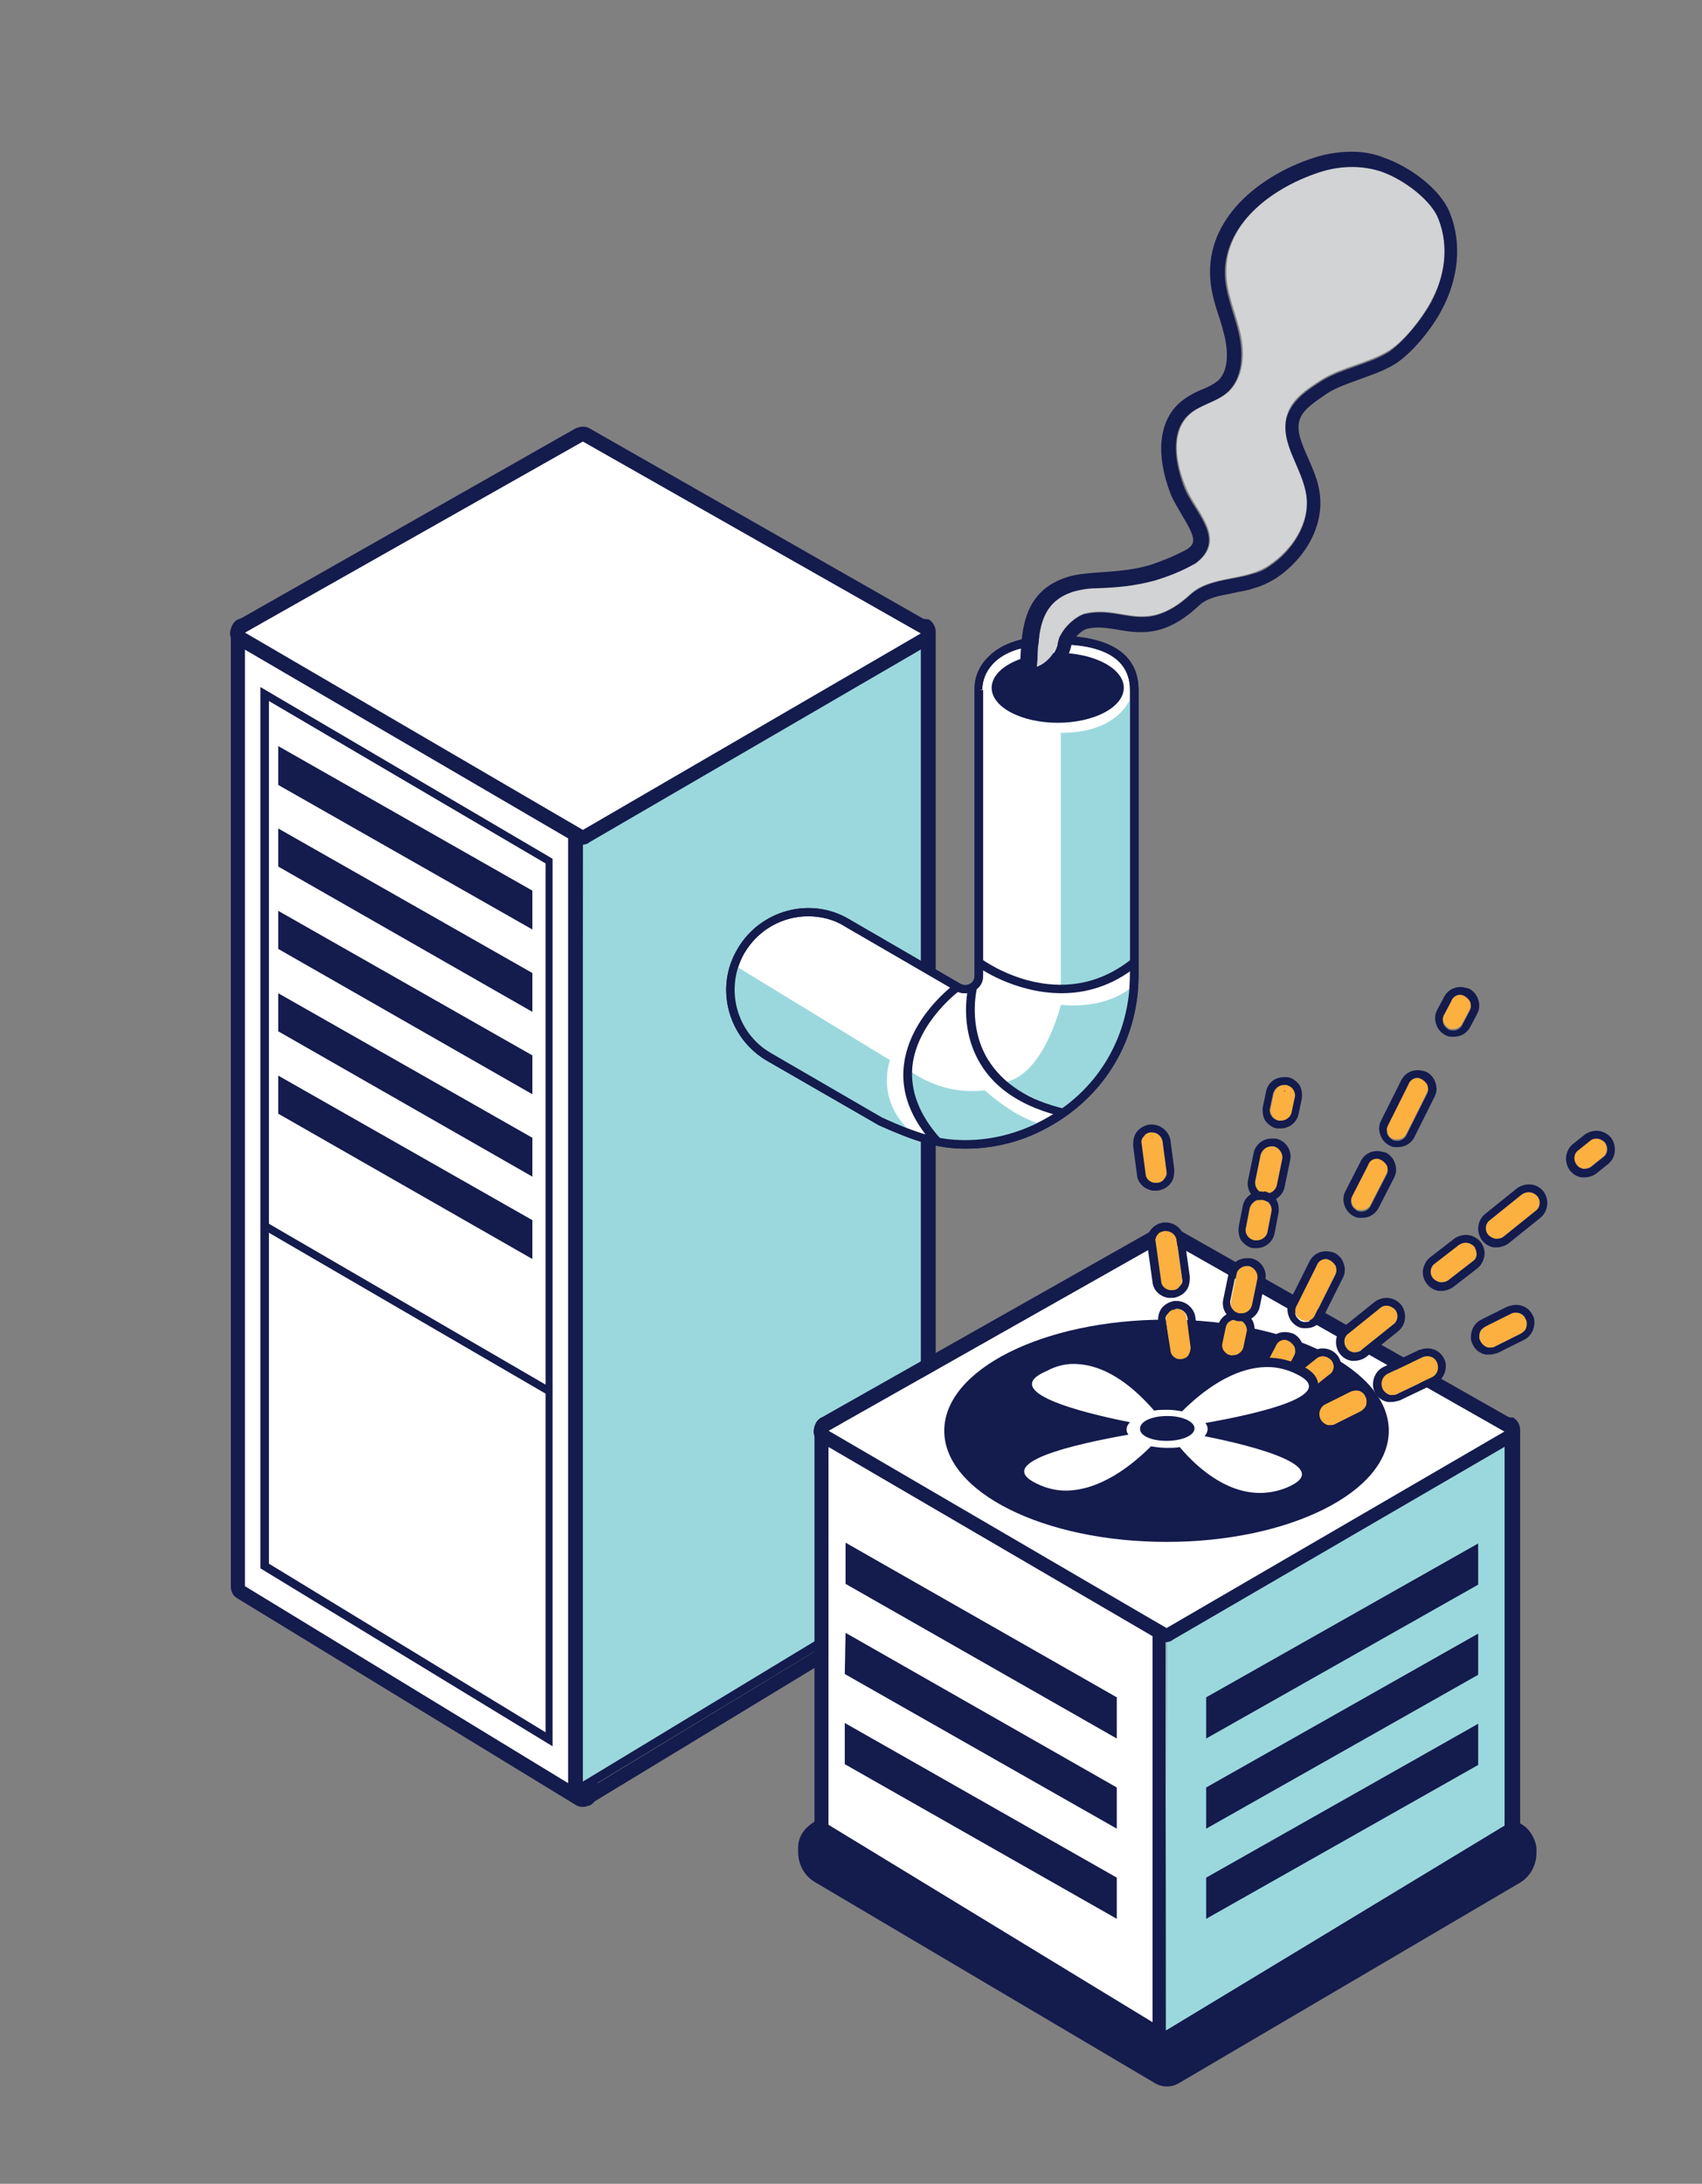
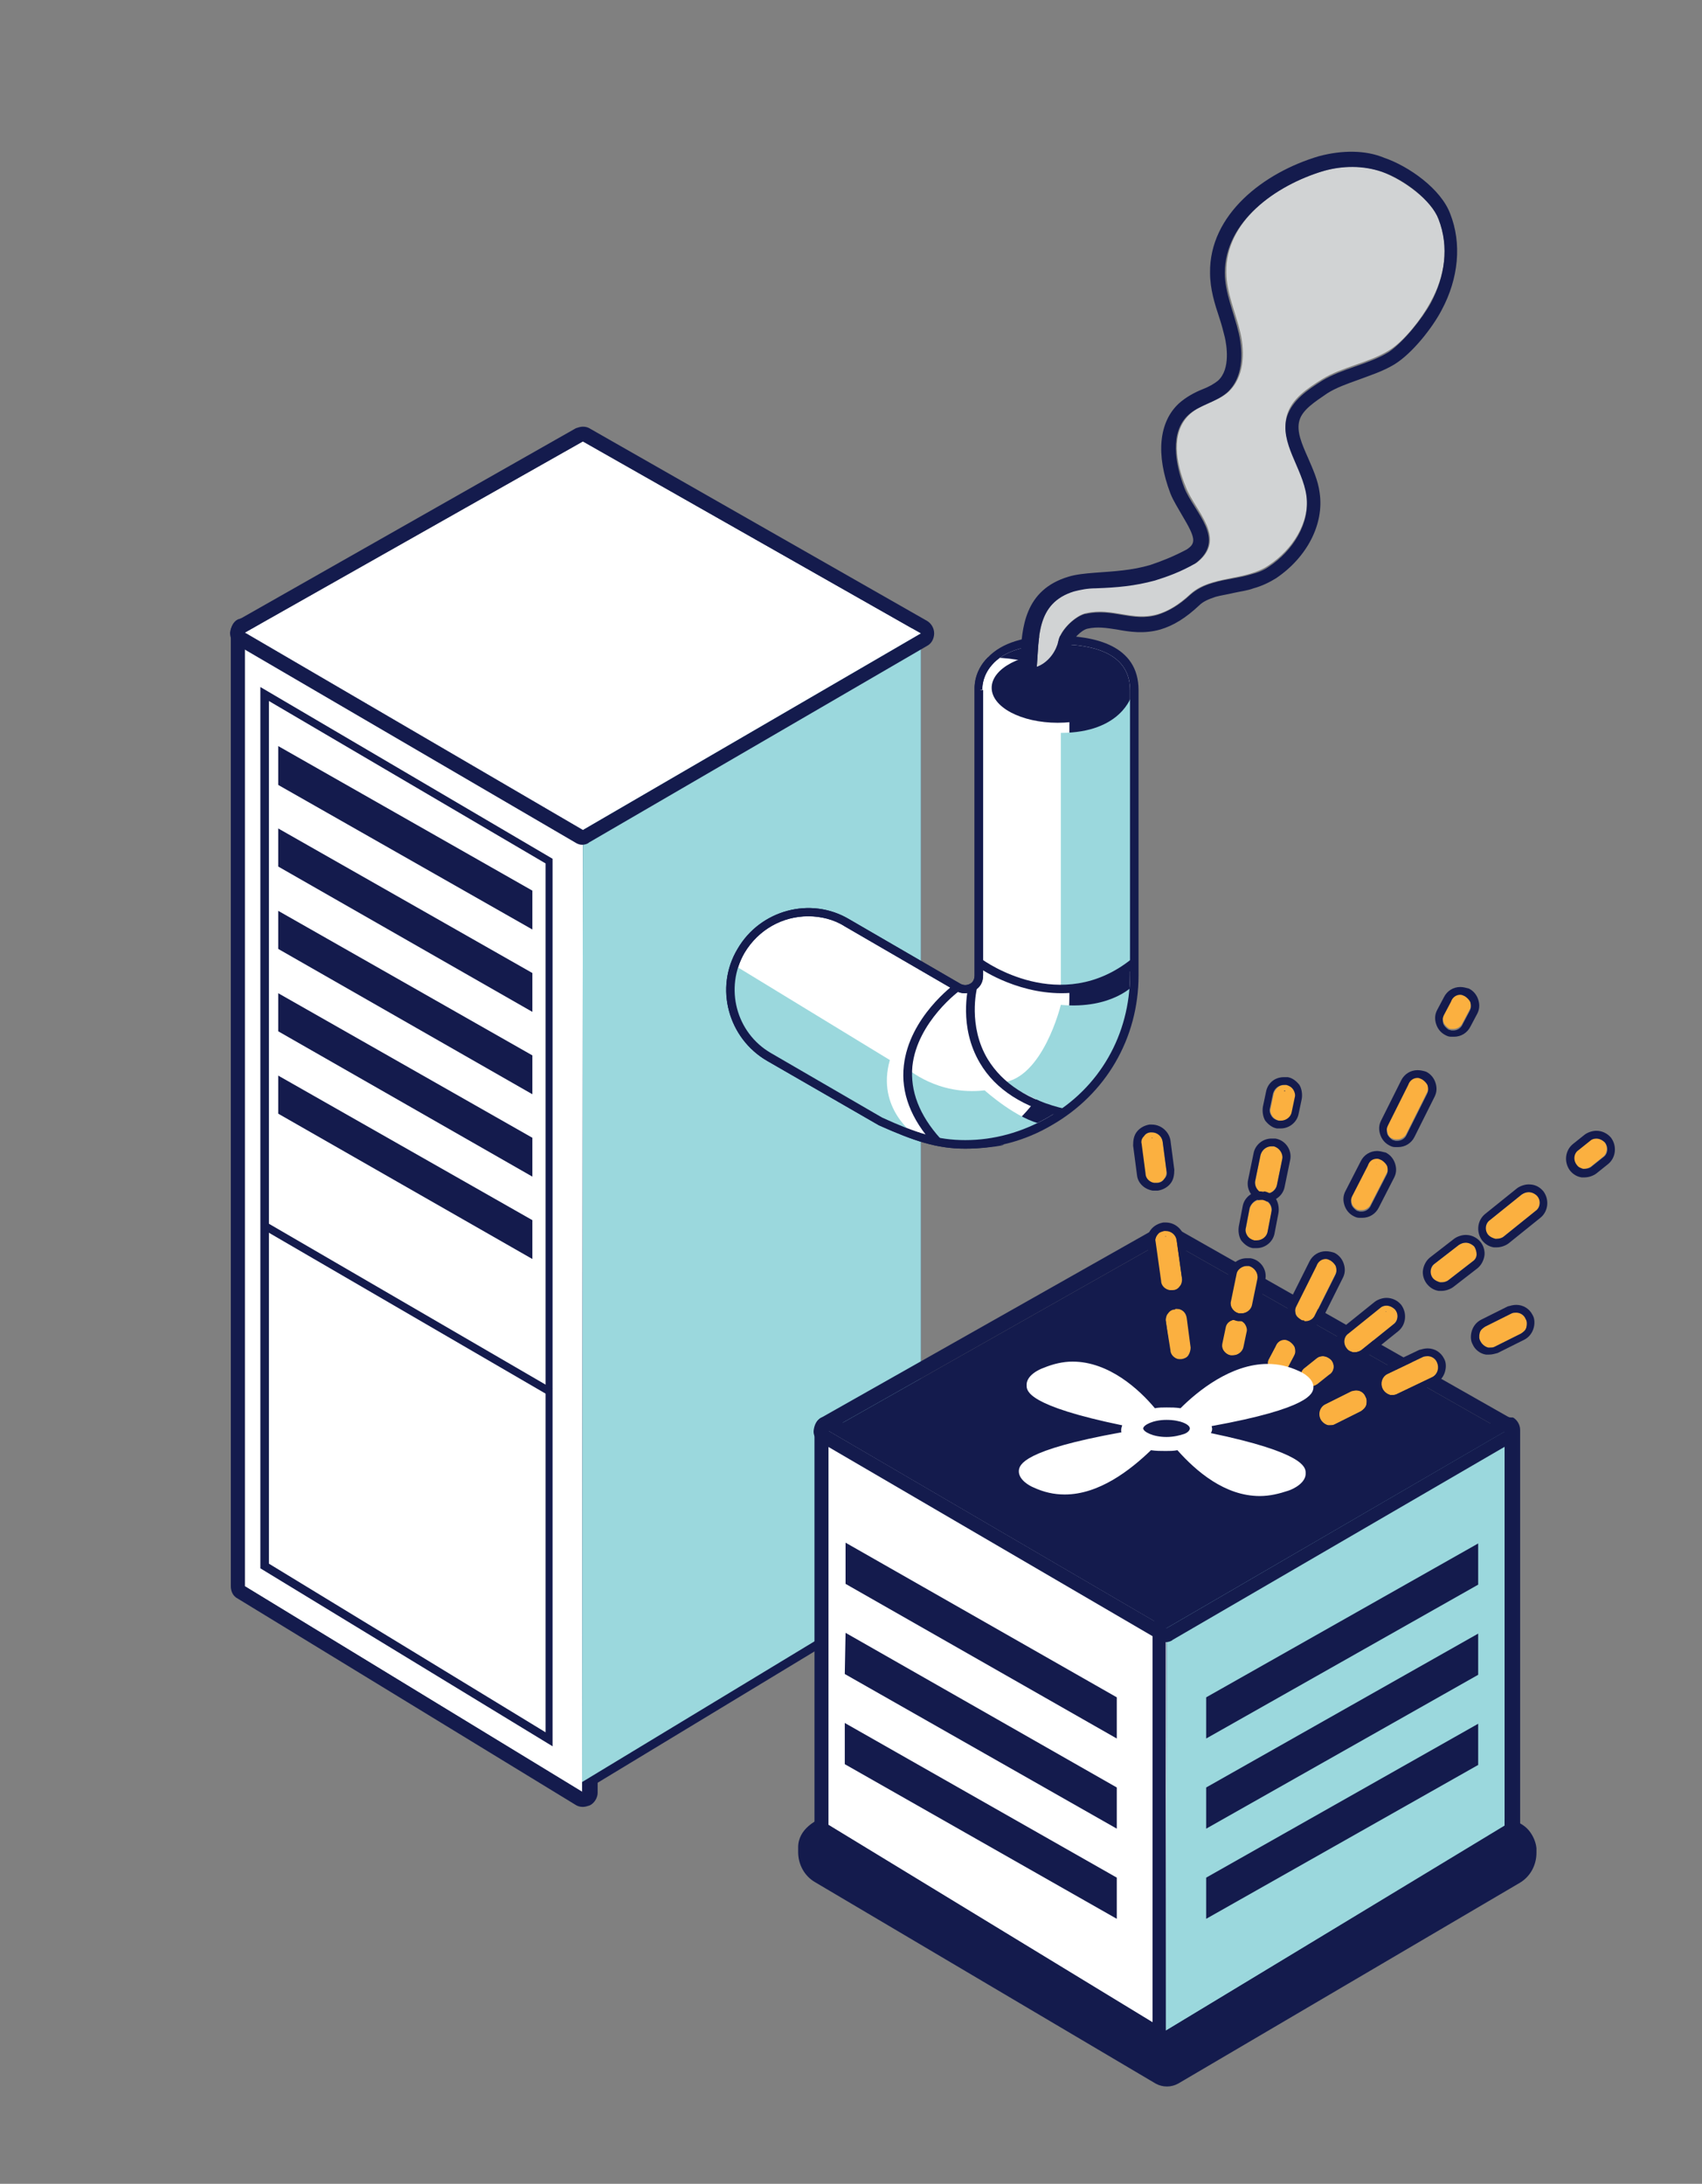
<svg xmlns="http://www.w3.org/2000/svg" version="1.1" id="Layer_1" x="0px" y="0px" viewBox="0 0 219 281" style="enable-background:new 0 0 219 281;" xml:space="preserve">
  <rect x="0" y="0" width="219" height="281" fill="#808080" stroke="none" />
  <style type="text/css">
	.st0{fill:#141B4D;}
	.st1{fill:#FFFFFF;}
	.st2{fill:#9BD8DD;}
	.st3{fill:#D1D3D4;}
	.st4{fill:#FBB040;}
</style>
  <g>
    <g>
      <polygon class="st0" points="31.5,81.4 75,56.8 118.5,81.4 118.5,204.2 74.9,230.6 31.5,204.1   " />
      <g>
        <polygon class="st1" points="31.5,204.1 31.5,81.4 75,106.8 74.9,230.6    " />
        <path class="st0" d="M31.5,81.4L75,106.8l0,123.8l-43.5-26.5L31.5,81.4 M31.5,79.5c-0.3,0-0.6,0.1-0.9,0.2     c-0.6,0.3-0.9,1-0.9,1.6l0,122.8c0,0.7,0.3,1.3,0.9,1.6L74,232.2c0.3,0.2,0.6,0.3,1,0.3c0.3,0,0.6-0.1,0.9-0.2c0.6-0.3,1-1,1-1.6     l0-123.8c0-0.7-0.4-1.3-0.9-1.6L32.5,79.7C32.2,79.6,31.8,79.5,31.5,79.5L31.5,79.5z" />
      </g>
      <g>
        <polygon class="st2" points="118.5,202.9 118.5,80.2 75,105.5 74.9,229.3    " />
-         <path class="st0" d="M118.5,81.4l0,122.8l-43.5,26.4l0-123.8L118.5,81.4 M118.5,79.6c-0.3,0-0.7,0.1-0.9,0.3L74,105.2     c-0.6,0.3-0.9,1-0.9,1.6l0,123.8c0,0.7,0.4,1.3,1,1.6c0.3,0.2,0.6,0.2,0.9,0.2c0.3,0,0.7-0.1,1-0.3l43.5-26.4     c0.6-0.3,0.9-0.9,0.9-1.6l0-122.8c0-0.7-0.4-1.3-0.9-1.6C119.2,79.7,118.8,79.6,118.5,79.6L118.5,79.6z" />
      </g>
      <g>
        <polygon class="st1" points="31.5,81.4 75,56.8 118.5,81.5 75,106.8    " />
        <path class="st0" d="M75,56.8l43.5,24.7L75,106.8L31.5,81.4L75,56.8 M75,54.9c-0.3,0-0.6,0.1-0.9,0.2L30.6,79.8     c-0.6,0.3-0.9,0.9-1,1.6c0,0.7,0.3,1.3,0.9,1.6L74,108.4c0.3,0.2,0.6,0.3,0.9,0.3c0.3,0,0.7-0.1,0.9-0.3l43.5-25.3     c0.6-0.3,0.9-1,0.9-1.6c0-0.7-0.4-1.3-0.9-1.6L76,55.2C75.7,55,75.4,54.9,75,54.9L75,54.9z" />
      </g>
      <g>
        <polygon class="st0" points="68.5,114.6 35.8,96 35.8,101 68.5,119.6    " />
        <polygon class="st0" points="68.5,125.2 35.8,106.6 35.8,111.5 68.5,130.2    " />
        <polygon class="st0" points="68.5,135.8 35.8,117.2 35.8,122.1 68.5,140.8    " />
        <polygon class="st0" points="68.5,146.4 35.8,127.8 35.8,132.7 68.5,151.4    " />
        <polygon class="st0" points="68.5,157 35.8,138.4 35.8,143.3 68.5,162    " />
      </g>
      <rect x="51.8" y="147.2" transform="matrix(0.503 -0.865 0.865 0.503 -119.496 128.971)" class="st0" width="1" height="42.4" />
      <g>
        <g>
          <path class="st1" d="M124.2,147.3c-3.8,0-6.6-1.1-10.9-3L99,136c-4.8-2.8-6.4-8.9-3.6-13.7c2.8-4.8,8.9-6.4,13.7-3.6l14.3,8.3      c0.6,0.3,1.2,0.3,1.8,0c0.6-0.3,0.9-0.9,0.9-1.5V88.8c0,0.8-1.2-6.4,10.1-6.4c9.9,0,9.9,5.1,9.9,6.4v36.7      c0,7.9-4.1,14.9-10.9,18.9C131.7,146.3,128,147.3,124.2,147.3z" />
-           <path class="st0" d="M124.2,147.8c-3.7,0-6.6-1-11.1-3l-14.4-8.3c-5-2.9-6.8-9.4-3.8-14.4c2.9-5,9.4-6.8,14.4-3.8l14.3,8.3      c0.4,0.2,0.8,0.2,1.2,0c0.4-0.2,0.6-0.6,0.6-1.1V88.9c0-0.1,0-0.2,0-0.4c0-0.5,0.1-2.3,1.7-3.9c1.8-1.9,4.8-2.8,8.9-2.8      c4.8,0,10.5,1.2,10.5,7v36.7c0,8.1-4.2,15.3-11.2,19.3C131.9,146.8,128.1,147.8,124.2,147.8z M104,117.9c-3.3,0-6.4,1.7-8.2,4.7      c-2.6,4.5-1.1,10.3,3.4,12.9l14.3,8.3c4.4,2,7.1,2.9,10.7,2.9c3.7,0,7.3-1,10.6-2.9c6.7-3.8,10.6-10.7,10.6-18.4V88.8      c0-3.9-3.2-5.9-9.4-5.9c-4,0-6.9,0.9-8.4,2.7c-1.3,1.5-1.2,3.1-1.2,3.1l-0.4,0.1h0.5v36.7c0,0.9-0.4,1.6-1.2,2      c-0.8,0.4-1.6,0.4-2.3,0l-14.3-8.3C107.3,118.3,105.6,117.9,104,117.9z" />
+           <path class="st0" d="M124.2,147.8c-3.7,0-6.6-1-11.1-3l-14.4-8.3c-5-2.9-6.8-9.4-3.8-14.4c2.9-5,9.4-6.8,14.4-3.8l14.3,8.3      c0.4,0.2,0.8,0.2,1.2,0c0.4-0.2,0.6-0.6,0.6-1.1V88.9c0-0.1,0-0.2,0-0.4c0-0.5,0.1-2.3,1.7-3.9c4.8,0,10.5,1.2,10.5,7v36.7c0,8.1-4.2,15.3-11.2,19.3C131.9,146.8,128.1,147.8,124.2,147.8z M104,117.9c-3.3,0-6.4,1.7-8.2,4.7      c-2.6,4.5-1.1,10.3,3.4,12.9l14.3,8.3c4.4,2,7.1,2.9,10.7,2.9c3.7,0,7.3-1,10.6-2.9c6.7-3.8,10.6-10.7,10.6-18.4V88.8      c0-3.9-3.2-5.9-9.4-5.9c-4,0-6.9,0.9-8.4,2.7c-1.3,1.5-1.2,3.1-1.2,3.1l-0.4,0.1h0.5v36.7c0,0.9-0.4,1.6-1.2,2      c-0.8,0.4-1.6,0.4-2.3,0l-14.3-8.3C107.3,118.3,105.6,117.9,104,117.9z" />
        </g>
        <ellipse class="st0" cx="136.1" cy="88.5" rx="8.5" ry="4.5" />
        <path class="st2" d="M136.5,94.3v33c0,0,5.4,0.6,9.1-3.4V89.5C145.6,89.5,144.3,94.3,136.5,94.3z" />
        <path class="st2" d="M136.5,129.3c0,0-2.3,9.5-7.6,10l8,3.9l4.7-4.5l4-8.9l0.4-3.2C146,126.7,143.1,129.9,136.5,129.3z" />
        <path class="st2" d="M126.7,140.3c0,0,4.2,3.8,7.6,4.4c0,0-3.9,3.3-13.7,2.2c0,0-4.4-5.9-3.9-9.4     C116.8,137.5,120.6,141,126.7,140.3z" />
        <path class="st2" d="M114.5,136.4l-20-12.2c0,0-1.5,7.6,3.6,10.9c5,3.3,19.7,11,19.7,11S112.7,142.7,114.5,136.4z" />
        <g>
          <path class="st0" d="M120.2,147.3c-3-3.3-4.3-6.7-3.9-10.2c0.7-6.2,6.4-10.4,6.7-10.6l0.6,0.9c-0.1,0-5.6,4.1-6.2,9.8      c-0.3,3.2,0.9,6.3,3.6,9.3L120.2,147.3z" />
          <path class="st0" d="M136.8,143.7c-5.1-1.2-8.7-3.5-10.7-6.9c-2.8-4.7-1.5-9.7-1.5-9.9l1.1,0.3c0,0-1.2,4.8,1.4,9.1      c1.9,3.1,5.2,5.3,10,6.4L136.8,143.7z" />
          <path class="st0" d="M136.6,127.8c-6.1,0-10.9-3.4-10.9-3.5l0.6-0.9c0.4,0.3,10.2,7.3,19.3,0l0.7,0.9      C143.1,126.9,139.7,127.8,136.6,127.8z" />
          <path class="st0" d="M124.2,147.8c-3.7,0-6.6-1-11.1-3l-14.4-8.3c-5-2.9-6.8-9.4-3.8-14.4c2.9-5,9.4-6.8,14.4-3.8l14.3,8.3      c0.4,0.2,0.8,0.2,1.2,0c0.4-0.2,0.6-0.6,0.6-1.1V88.9c0-0.1,0-0.2,0-0.4c0-0.5,0.1-2.3,1.7-3.9c1.8-1.9,4.8-2.8,8.9-2.8      c4.8,0,10.5,1.2,10.5,7v36.7c0,8.1-4.2,15.3-11.2,19.3C131.9,146.8,128.1,147.8,124.2,147.8z M104,117.9c-3.3,0-6.4,1.7-8.2,4.7      c-2.6,4.5-1.1,10.3,3.4,12.9l14.3,8.3c4.4,2,7.1,2.9,10.7,2.9c3.7,0,7.3-1,10.6-2.9c6.7-3.8,10.6-10.7,10.6-18.4V88.8      c0-3.9-3.2-5.9-9.4-5.9c-4,0-6.9,0.9-8.4,2.7c-1.3,1.5-1.2,3.1-1.2,3.1l-0.4,0.1h0.5v36.7c0,0.9-0.4,1.6-1.2,2      c-0.8,0.4-1.6,0.4-2.3,0l-14.3-8.3C107.3,118.3,105.6,117.9,104,117.9z" />
        </g>
      </g>
      <path class="st0" d="M71.1,224.7l-37.6-22.9V88.4l37.6,22.1V224.7z M34.6,201.2l35.6,21.7V111.1L34.6,90.2V201.2z" />
    </g>
    <polygon class="st0" points="106.6,184.1 150.1,159.5 193.6,184.2 193.6,234.9 150,261.3 106.5,234.8  " />
    <path class="st0" d="M196.7,235.5c-1.3-1.5-3.6-1.8-5.4-0.9l-39.1,20.7c-1.3,0.7-2.9,0.7-4.2,0l-40.4-21.5   c-0.4-0.2-0.9-0.3-1.3-0.1c-1.2,0.4-3.6,1.6-3.6,4l0,0.6c0,1.6,0.8,3.1,2.2,3.9l43.8,25.9c0.9,0.5,2,0.5,2.9,0l43.9-25.8   c1.4-0.8,2.2-2.3,2.2-3.9l0-0.6C197.6,236.9,197.2,236.1,196.7,235.5z" />
    <g>
      <polygon class="st1" points="106.5,234.8 106.6,184.1 150.1,209.5 150,261.3   " />
      <path class="st0" d="M106.6,184.1l43.5,25.4l0,51.8l-43.5-26.5L106.6,184.1 M106.6,182.2c-0.3,0-0.6,0.1-0.9,0.2    c-0.6,0.3-0.9,1-0.9,1.6l0,50.8c0,0.7,0.3,1.3,0.9,1.6l43.5,26.5c0.3,0.2,0.6,0.3,1,0.3c0.3,0,0.6-0.1,0.9-0.2c0.6-0.3,1-1,1-1.6    l0-51.8c0-0.7-0.4-1.3-0.9-1.6l-43.5-25.4C107.3,182.3,106.9,182.2,106.6,182.2L106.6,182.2z" />
    </g>
    <g>
      <polygon class="st2" points="193.6,234.9 193.6,184.2 150.1,209.5 150,261.3   " />
      <path class="st0" d="M193.6,184.2l0,50.8L150,261.3l0-51.8L193.6,184.2 M193.6,182.3c-0.3,0-0.7,0.1-0.9,0.3l-43.5,25.3    c-0.6,0.3-0.9,1-0.9,1.6l0,51.8c0,0.7,0.4,1.3,1,1.6c0.3,0.2,0.6,0.2,0.9,0.2c0.3,0,0.7-0.1,1-0.3l43.5-26.4    c0.6-0.3,0.9-0.9,0.9-1.6l0-50.8c0-0.7-0.4-1.3-0.9-1.6C194.2,182.4,193.9,182.3,193.6,182.3L193.6,182.3z" />
    </g>
    <g>
-       <polygon class="st1" points="106.6,184.1 150.1,159.5 193.6,184.2 150.1,209.5   " />
      <path class="st0" d="M150.1,159.5l43.5,24.7l-43.5,25.3l-43.5-25.4L150.1,159.5 M150.1,157.6c-0.3,0-0.6,0.1-0.9,0.2l-43.5,24.6    c-0.6,0.3-0.9,0.9-1,1.6s0.3,1.3,0.9,1.6l43.5,25.4c0.3,0.2,0.6,0.3,0.9,0.3c0.3,0,0.7-0.1,0.9-0.3l43.5-25.3    c0.6-0.3,0.9-1,0.9-1.6c0-0.7-0.4-1.3-0.9-1.6l-43.5-24.7C150.8,157.7,150.4,157.6,150.1,157.6L150.1,157.6z" />
    </g>
    <ellipse class="st0" cx="150.1" cy="184.1" rx="28.6" ry="14.3" />
    <polygon class="st0" points="155.2,218.4 190.2,198.6 190.2,203.9 155.2,223.7  " />
    <polygon class="st0" points="155.2,230 190.2,210.2 190.2,215.5 155.2,235.3  " />
    <polygon class="st0" points="155.2,241.6 190.2,221.8 190.2,227.1 155.2,246.9  " />
    <polygon class="st0" points="143.7,218.4 108.8,198.5 108.8,203.8 143.7,223.7  " />
    <polygon class="st0" points="143.7,230 108.8,210.1 108.7,215.4 143.7,235.3  " />
    <polygon class="st0" points="143.7,241.6 108.7,221.7 108.7,227 143.7,246.9  " />
    <g>
      <path class="st3" d="M185.1,28.2c-0.9-2.4-4.4-5-7.3-6.1c-2.4-0.9-5.1-0.8-7.5-0.1c-6.2,1.8-12.6,6.5-12.5,13    c0,2.7,1.2,5.2,1.8,7.8c0.6,2.6,0.5,5.7-1.5,7.6c-1.4,1.3-3.6,1.6-5,2.9c-2.5,2.3-1.8,6.3-0.5,9.4c1.2,3.1,5.4,6.6,1.4,9.7    c-5.2,2.7-8.4,3-12.9,3.2c-7.9,0.4-7.3,5.8-7.7,10.2c1.4-0.5,2.5-1.9,2.8-3.4c0.3-1.4,2.2-3.2,3.5-3.5c4.8-1.1,7.7,2.9,13.5-2.5    c2.7-2.4,7.1-1.6,10.1-3.7c3-2,5.3-5.5,4.8-9.1c-0.5-3.5-3.5-6.8-2.5-10.2c0.6-2.1,2.6-3.4,4.5-4.6c2.6-1.6,6-2.1,8.6-3.7    c2-1.2,4.3-4.2,5.4-6.3C185.9,35.6,186.5,31.8,185.1,28.2z" />
      <path class="st0" d="M170.3,22c2.5-0.7,5.1-0.7,7.5,0.1c2.9,1,6.4,3.7,7.3,6.1c1.4,3.6,0.8,7.4-1,10.8c-1.1,2-3.5,5-5.4,6.3    c-2.6,1.6-6,2.1-8.6,3.7c-1.9,1.2-3.8,2.5-4.5,4.6c-1,3.4,2,6.6,2.5,10.2c0.5,3.6-1.8,7.1-4.8,9.1c-0.7,0.5-1.5,0.8-2.3,1    c-1.6,0.5-3.3,0.6-4.9,1.1c-1.1,0.3-2.1,0.8-2.9,1.5c-1.6,1.5-3,2.2-4.2,2.6c-3.3,1-5.8-0.9-9.3-0.1c0,0-0.1,0-0.1,0    c-1.4,0.4-3.1,2.1-3.4,3.5c-0.3,1.5-1.3,2.9-2.8,3.4c0.3-3.8-0.1-8.3,4.8-9.8c0.8-0.2,1.7-0.4,2.8-0.4c2.8-0.1,5-0.3,7.6-1    c1.6-0.5,3.3-1.1,5.2-2.2c4.1-3.1-0.1-6.5-1.4-9.7c-1.2-3.1-1.9-7.2,0.5-9.4c1.4-1.3,3.5-1.6,5-2.9c2-1.8,2.1-4.9,1.5-7.6    c-0.6-2.6-1.8-5.2-1.8-7.8C157.6,28.6,164,23.9,170.3,22C170.2,22.1,170.3,22.1,170.3,22 M169.7,20.1L169.7,20.1L169.7,20.1    c-7.1,2.1-14.1,7.5-14,15c0,2.1,0.6,4,1.2,5.8c0.3,0.9,0.5,1.7,0.7,2.5c0.2,0.9,0.8,4.1-0.9,5.6c-0.5,0.4-1.2,0.8-2,1.1    c-1,0.4-2.1,1-3,1.8c-2.6,2.4-3,6.6-1.1,11.6c0.4,1,1,1.9,1.5,2.8c1.8,3,1.8,3.6,0.6,4.4c-1.7,0.9-3.2,1.5-4.7,2    c-2.4,0.7-4.5,0.8-7.2,1c-1.2,0.1-2.3,0.2-3.3,0.5c-5.7,1.7-6,6.6-6.2,10.3c0,0.4,0,0.9-0.1,1.3l-0.2,3.1l2.9-1.1    c2-0.8,3.6-2.7,4-5c0.1-0.5,1.2-1.7,2-1.9c1.3-0.3,2.5-0.1,3.8,0.1c1.6,0.3,3.5,0.6,5.6,0c1.7-0.5,3.3-1.5,5-3.1    c0.5-0.5,1.2-0.8,2.1-1.1c0.7-0.2,1.5-0.3,2.3-0.5c0.9-0.2,1.8-0.3,2.6-0.6c1.1-0.3,2.1-0.8,2.9-1.3c4-2.7,6.2-7,5.6-11    c-0.2-1.6-0.9-3.1-1.5-4.5c-0.8-1.8-1.5-3.4-1.1-4.8c0.4-1.4,2-2.4,3.6-3.5c1.1-0.7,2.5-1.2,3.9-1.7c1.6-0.6,3.2-1.1,4.7-2    c2.3-1.4,4.9-4.7,6.1-7c2.2-4.1,2.6-8.6,1.1-12.4c-1.2-3.2-5.3-6.1-8.5-7.2C175.7,19.3,172.7,19.3,169.7,20.1L169.7,20.1z" />
    </g>
    <g>
      <g>
        <path class="st4" d="M171.3,175c-0.3-0.3-0.7-0.5-1.1-0.5c-0.3,0-0.6,0.1-0.9,0.3l-1.5,1.2c-0.6,0.5-0.7,1.4-0.2,1.9     c0.2,0.3,0.5,0.4,0.8,0.5c0.1,0,0.2,0,0.2,0c0.3,0,0.6-0.1,0.9-0.3l1.5-1.2C171.7,176.5,171.8,175.6,171.3,175z M168.7,177.7     c0,0-0.1,0-0.1,0c0.1,0,0.1,0,0.2,0C168.8,177.7,168.8,177.7,168.7,177.7z M170.1,175.3c0,0,0.1,0,0.1,0c0,0,0,0,0,0     C170.2,175.3,170.2,175.3,170.1,175.3z" />
        <path class="st0" d="M170.2,174.5c0.4,0,0.8,0.2,1.1,0.5c0.5,0.6,0.4,1.5-0.2,1.9l-1.5,1.2c-0.2,0.2-0.6,0.3-0.9,0.3     c-0.1,0-0.2,0-0.2,0c-0.3-0.1-0.6-0.2-0.8-0.5c-0.5-0.6-0.4-1.5,0.2-1.9l1.5-1.2C169.6,174.6,169.9,174.5,170.2,174.5      M170.1,175.3c0,0,0.1,0,0.1,0c0,0,0,0,0,0c0,0,0,0,0,0C170.2,175.3,170.1,175.3,170.1,175.3 M168.7,177.7     C168.7,177.7,168.6,177.7,168.7,177.7C168.7,177.7,168.7,177.7,168.7,177.7c0.1,0,0.1,0,0.1,0     C168.8,177.7,168.7,177.7,168.7,177.7 M170.2,173.5c-0.5,0-1.1,0.2-1.5,0.5l-1.5,1.2c-1,0.8-1.2,2.3-0.4,3.4     c0.4,0.5,0.9,0.8,1.5,0.9c0.1,0,0.3,0,0.4,0c0.5,0,1.1-0.2,1.5-0.5l1.5-1.2c1-0.8,1.2-2.3,0.4-3.4     C171.6,173.8,170.9,173.5,170.2,173.5L170.2,173.5z" />
      </g>
      <g>
        <path class="st4" d="M174.1,174c0.1,0,0.2,0,0.2,0c0.3,0,0.6-0.1,0.9-0.3l4.1-3.3c0.6-0.5,0.7-1.4,0.2-1.9     c-0.3-0.3-0.7-0.5-1.1-0.5c-0.3,0-0.6,0.1-0.9,0.3l-4.1,3.3c-0.6,0.5-0.7,1.4-0.2,1.9C173.4,173.8,173.7,173.9,174.1,174z      M178.4,168.7C178.4,168.7,178.4,168.8,178.4,168.7c0,0-0.1,0-0.1,0C178.3,168.8,178.3,168.7,178.4,168.7z M174.4,173.3     c0,0-0.1,0-0.1,0c0,0-0.1,0-0.1,0C174.3,173.3,174.3,173.3,174.4,173.3z" />
        <path class="st0" d="M178.4,168c0.4,0,0.8,0.2,1.1,0.5c0.5,0.6,0.4,1.5-0.2,1.9l-4.1,3.3c-0.2,0.2-0.6,0.3-0.9,0.3     c-0.1,0-0.2,0-0.2,0c-0.3-0.1-0.6-0.2-0.8-0.5c-0.5-0.6-0.4-1.5,0.2-1.9l4.1-3.3C177.8,168.1,178.1,168,178.4,168 M178.3,168.8     c0,0,0.1,0,0.1,0c0,0,0,0,0,0c0,0,0,0,0,0C178.3,168.7,178.3,168.8,178.3,168.8 M174.4,173.3c0,0-0.1,0-0.1,0c0,0,0,0-0.1,0     c0,0,0.1,0,0.1,0C174.3,173.3,174.4,173.3,174.4,173.3 M178.4,167c-0.5,0-1.1,0.2-1.5,0.5l-4.1,3.3c-1,0.8-1.2,2.3-0.4,3.4     c0.4,0.5,0.9,0.8,1.5,0.9c0.1,0,0.3,0,0.4,0c0.5,0,1.1-0.2,1.5-0.5l4.1-3.3c1-0.8,1.2-2.3,0.4-3.4     C179.8,167.3,179.1,167,178.4,167L178.4,167z" />
      </g>
      <g>
        <path class="st4" d="M188.6,159.9c-0.3,0-0.6,0.1-0.9,0.3l-3.1,2.4c-0.6,0.5-0.7,1.4-0.2,1.9c0.2,0.3,0.5,0.4,0.9,0.5     c0.1,0,0.2,0,0.2,0c0.3,0,0.6-0.1,0.9-0.3l3.1-2.4c0.3-0.2,0.5-0.6,0.5-0.9c0-0.4-0.1-0.7-0.3-1     C189.4,160.1,189,159.9,188.6,159.9z M185.5,164.3c0,0-0.1,0-0.1,0c0.1,0,0.1,0,0.2,0C185.6,164.3,185.6,164.3,185.5,164.3z      M188.5,160.6c0,0,0.1,0,0.1,0c0,0,0,0,0,0C188.6,160.6,188.5,160.6,188.5,160.6z" />
        <path class="st0" d="M188.6,159.9c0.4,0,0.8,0.2,1.1,0.5c0.2,0.3,0.3,0.7,0.3,1c0,0.4-0.2,0.7-0.5,0.9l-3.1,2.4     c-0.2,0.2-0.6,0.3-0.9,0.3c-0.1,0-0.2,0-0.2,0c-0.3-0.1-0.6-0.2-0.9-0.5c-0.5-0.6-0.4-1.5,0.2-1.9l3.1-2.4     C188,160,188.3,159.9,188.6,159.9 M188.5,160.6c0,0,0.1,0,0.1,0c0,0,0,0,0,0c0,0,0,0,0,0C188.5,160.6,188.5,160.6,188.5,160.6      M185.5,164.3C185.5,164.3,185.4,164.3,185.5,164.3C185.4,164.3,185.4,164.3,185.5,164.3C185.4,164.3,185.4,164.3,185.5,164.3     C185.4,164.3,185.5,164.3,185.5,164.3c0.1,0,0.1,0,0.1,0C185.6,164.3,185.5,164.3,185.5,164.3 M188.6,158.9     c-0.5,0-1.1,0.2-1.5,0.5l-3.1,2.4c-0.5,0.4-0.8,1-0.9,1.6c-0.1,0.6,0.1,1.3,0.5,1.8c0.4,0.5,0.9,0.8,1.5,0.9c0.1,0,0.3,0,0.4,0     c0.5,0,1.1-0.2,1.5-0.5l3.1-2.4c0.5-0.4,0.8-1,0.9-1.6c0.1-0.6-0.1-1.3-0.5-1.8C190,159.2,189.3,158.9,188.6,158.9L188.6,158.9z" />
      </g>
      <g>
        <path class="st4" d="M196.7,153.4c-0.3,0-0.6,0.1-0.9,0.3l-4.1,3.3c-0.6,0.5-0.7,1.4-0.2,1.9c0.2,0.3,0.5,0.4,0.9,0.5     c0.1,0,0.2,0,0.2,0c0.3,0,0.6-0.1,0.9-0.3l4.1-3.3c0.6-0.5,0.7-1.4,0.2-1.9C197.6,153.5,197.2,153.4,196.7,153.4z M192.7,158.6     c0,0-0.1,0-0.1,0c0.1,0,0.1,0,0.2,0C192.7,158.6,192.7,158.6,192.7,158.6z M196.6,154.1c0,0,0.1,0,0.1,0c0,0,0,0,0,0     C196.7,154.1,196.7,154.1,196.6,154.1z" />
        <path class="st0" d="M196.7,153.4c0.4,0,0.8,0.2,1.1,0.5c0.5,0.6,0.4,1.5-0.2,1.9l-4.1,3.3c-0.2,0.2-0.6,0.3-0.9,0.3     c-0.1,0-0.2,0-0.2,0c-0.3-0.1-0.6-0.2-0.9-0.5c-0.5-0.6-0.4-1.5,0.2-1.9l4.1-3.3C196.1,153.5,196.4,153.4,196.7,153.4      M196.6,154.1c0,0,0.1,0,0.1,0c0,0,0,0,0,0c0,0,0,0,0,0C196.7,154.1,196.7,154.1,196.6,154.1 M192.6,158.6     C192.6,158.6,192.6,158.6,192.6,158.6C192.6,158.6,192.6,158.6,192.6,158.6C192.6,158.6,192.6,158.6,192.6,158.6     C192.6,158.6,192.6,158.6,192.6,158.6C192.6,158.6,192.6,158.6,192.6,158.6C192.6,158.6,192.6,158.6,192.6,158.6     C192.6,158.6,192.6,158.6,192.6,158.6C192.6,158.6,192.6,158.6,192.6,158.6c0.1,0,0.1,0,0.1,0     C192.7,158.6,192.7,158.6,192.6,158.6 M196.7,152.4c-0.5,0-1.1,0.2-1.5,0.5l-4.1,3.3c-1,0.8-1.2,2.3-0.4,3.4     c0.4,0.5,0.9,0.8,1.5,0.9c0.1,0,0.3,0,0.4,0c0.5,0,1.1-0.2,1.5-0.5l4.1-3.3c1-0.8,1.2-2.3,0.4-3.4     C198.1,152.7,197.5,152.4,196.7,152.4L196.7,152.4z" />
      </g>
      <g>
        <path class="st4" d="M206.5,147c-0.3-0.3-0.7-0.5-1.1-0.5c-0.3,0-0.6,0.1-0.9,0.3L203,148c-0.6,0.5-0.7,1.4-0.2,1.9     c0.2,0.3,0.5,0.4,0.8,0.5c0.1,0,0.2,0,0.2,0c0.3,0,0.6-0.1,0.9-0.3l1.5-1.2C206.8,148.5,206.9,147.6,206.5,147z M203.9,149.7     c0,0-0.1,0-0.1,0c0.1,0,0.1,0,0.2,0C203.9,149.7,203.9,149.7,203.9,149.7z M205.3,147.2c0,0,0.1,0,0.1,0c0,0,0,0,0,0     C205.4,147.2,205.3,147.2,205.3,147.2z" />
        <path class="st0" d="M205.4,146.5c0.4,0,0.8,0.2,1.1,0.5c0.5,0.6,0.4,1.5-0.2,1.9l-1.5,1.2c-0.2,0.2-0.6,0.3-0.9,0.3     c-0.1,0-0.2,0-0.2,0c-0.3-0.1-0.6-0.2-0.8-0.5c-0.5-0.6-0.4-1.5,0.2-1.9l1.5-1.2C204.8,146.6,205.1,146.5,205.4,146.5      M205.3,147.2c0,0,0.1,0,0.1,0c0,0,0,0,0,0c0,0,0,0,0,0C205.3,147.2,205.3,147.2,205.3,147.2 M203.8,149.7     C203.8,149.7,203.8,149.7,203.8,149.7C203.8,149.7,203.8,149.7,203.8,149.7c0.1,0,0.1,0,0.1,0     C203.9,149.7,203.9,149.7,203.8,149.7 M205.4,145.5c-0.5,0-1.1,0.2-1.5,0.5l-1.5,1.2c-1,0.8-1.2,2.3-0.4,3.4     c0.4,0.5,0.9,0.8,1.5,0.9c0.1,0,0.3,0,0.4,0c0.5,0,1.1-0.2,1.5-0.5l1.5-1.2c1-0.8,1.2-2.3,0.4-3.4     C206.8,145.8,206.1,145.5,205.4,145.5L205.4,145.5z" />
      </g>
      <g>
        <path class="st4" d="M166,172.5c-0.2-0.1-0.4-0.2-0.6-0.2c-0.5,0-1,0.3-1.2,0.8l-0.9,1.7c-0.2,0.3-0.2,0.7-0.1,1.1     c0.1,0.4,0.4,0.6,0.7,0.8c0.1,0.1,0.3,0.1,0.4,0.1c0.1,0,0.2,0,0.2,0c0.5,0,1-0.3,1.2-0.8l0.9-1.7c0.2-0.3,0.2-0.7,0.1-1.1     C166.5,173,166.3,172.7,166,172.5z M164.5,176.1c0,0-0.1,0-0.1,0C164.4,176.1,164.4,176.1,164.5,176.1     C164.5,176.1,164.5,176.1,164.5,176.1z M165.3,173.1C165.3,173.1,165.3,173.1,165.3,173.1C165.3,173.1,165.3,173.1,165.3,173.1     C165.3,173.1,165.3,173.1,165.3,173.1z" />
        <path class="st0" d="M165.3,172.4c0.2,0,0.4,0.1,0.6,0.2c0.3,0.2,0.6,0.5,0.7,0.8c0.1,0.4,0.1,0.7-0.1,1.1l-0.9,1.7     c-0.2,0.5-0.7,0.8-1.2,0.8c-0.1,0-0.2,0-0.2,0c-0.1,0-0.3-0.1-0.4-0.1c-0.3-0.2-0.6-0.5-0.7-0.8c-0.1-0.4-0.1-0.7,0.1-1.1     l0.9-1.7C164.3,172.7,164.8,172.4,165.3,172.4 M165.3,173.1C165.3,173.1,165.3,173.1,165.3,173.1     C165.3,173.1,165.4,173.1,165.3,173.1C165.3,173.1,165.3,173.1,165.3,173.1C165.3,173.1,165.3,173.1,165.3,173.1 M164.4,176.1     c0,0,0.1,0,0.1,0c0,0,0,0,0,0C164.5,176.1,164.4,176.1,164.4,176.1C164.4,176.1,164.4,176.1,164.4,176.1     C164.4,176.1,164.4,176.1,164.4,176.1C164.4,176.1,164.4,176.1,164.4,176.1 M165.3,171.4c-0.9,0-1.7,0.5-2.1,1.3l-0.9,1.7     c-0.3,0.6-0.3,1.2-0.1,1.8c0.2,0.6,0.6,1.1,1.2,1.4c0.2,0.1,0.4,0.2,0.7,0.2c0.1,0,0.3,0,0.4,0c0.9,0,1.7-0.5,2.1-1.3l0.9-1.7     c0.3-0.6,0.3-1.2,0.1-1.8c-0.2-0.6-0.6-1.1-1.2-1.4C166.1,171.5,165.7,171.4,165.3,171.4L165.3,171.4z" />
      </g>
      <g>
        <path class="st4" d="M168,170c0.5,0,1-0.3,1.2-0.8l2.6-5.2c0.2-0.3,0.2-0.7,0.1-1.1c-0.1-0.4-0.4-0.6-0.7-0.8     c-0.2-0.1-0.4-0.2-0.6-0.2c-0.5,0-1,0.3-1.2,0.8l-2.6,5.2c-0.2,0.3-0.2,0.7-0.1,1.1c0.1,0.4,0.4,0.6,0.7,0.8     c0.1,0.1,0.3,0.1,0.4,0.1C167.8,170,167.9,170,168,170z M170.6,162.8C170.6,162.8,170.6,162.8,170.6,162.8     C170.6,162.8,170.6,162.8,170.6,162.8C170.6,162.8,170.6,162.8,170.6,162.8z M168,169.2C168,169.2,168,169.2,168,169.2     c-0.1,0-0.1,0-0.1,0C167.9,169.2,167.9,169.2,168,169.2z" />
        <path class="st0" d="M170.6,162c0.2,0,0.4,0.1,0.6,0.2c0.3,0.2,0.6,0.5,0.7,0.8c0.1,0.4,0.1,0.7-0.1,1.1l-2.6,5.2     c-0.2,0.5-0.7,0.8-1.2,0.8c-0.1,0-0.2,0-0.2,0c-0.1,0-0.3-0.1-0.4-0.1c-0.3-0.2-0.6-0.5-0.7-0.8c-0.1-0.4-0.1-0.7,0.1-1.1     l2.6-5.2C169.6,162.3,170.1,162,170.6,162 M170.5,162.8C170.6,162.8,170.6,162.8,170.5,162.8     C170.6,162.8,170.6,162.8,170.5,162.8C170.6,162.8,170.6,162.8,170.5,162.8C170.6,162.8,170.6,162.8,170.5,162.8 M167.9,169.2     c0,0,0.1,0,0.1,0c0,0,0,0,0,0C168,169.2,167.9,169.2,167.9,169.2C167.9,169.2,167.9,169.2,167.9,169.2     C167.9,169.2,167.9,169.2,167.9,169.2C167.9,169.2,167.9,169.2,167.9,169.2 M170.6,161c-0.9,0-1.7,0.5-2.1,1.3l-2.6,5.2     c-0.3,0.6-0.3,1.2-0.1,1.8c0.2,0.6,0.6,1.1,1.2,1.4c0.2,0.1,0.4,0.2,0.7,0.2c0.1,0,0.3,0,0.4,0c0.9,0,1.7-0.5,2.1-1.3l2.6-5.2     c0.3-0.6,0.3-1.2,0.1-1.8c-0.2-0.6-0.6-1.1-1.2-1.4C171.4,161.1,171,161,170.6,161L170.6,161z" />
      </g>
      <g>
        <path class="st4" d="M179.2,146.5c0.1,0.1,0.3,0.1,0.4,0.1c0.1,0,0.2,0,0.2,0c0.5,0,1-0.3,1.2-0.8l2.6-5.2     c0.2-0.3,0.2-0.7,0.1-1.1c-0.1-0.4-0.4-0.6-0.7-0.8c-0.2-0.1-0.4-0.2-0.6-0.2c-0.5,0-1,0.3-1.2,0.8l-2.6,5.2     c-0.2,0.3-0.2,0.7-0.1,1.1C178.6,146.1,178.8,146.4,179.2,146.5z M182.4,139.5C182.4,139.5,182.4,139.5,182.4,139.5     C182.4,139.5,182.4,139.5,182.4,139.5C182.4,139.5,182.4,139.5,182.4,139.5z M179.8,145.9C179.8,145.9,179.8,145.9,179.8,145.9     c-0.1,0-0.1,0-0.1,0C179.7,145.9,179.8,145.9,179.8,145.9z" />
        <path class="st0" d="M182.4,138.7c0.2,0,0.4,0.1,0.6,0.2c0.3,0.2,0.6,0.5,0.7,0.8c0.1,0.4,0.1,0.7-0.1,1.1l-2.6,5.2     c-0.2,0.5-0.7,0.8-1.2,0.8c-0.1,0-0.2,0-0.2,0c-0.1,0-0.3-0.1-0.4-0.1c-0.3-0.2-0.6-0.5-0.7-0.8c-0.1-0.4-0.1-0.7,0.1-1.1     l2.6-5.2C181.4,139,181.9,138.7,182.4,138.7 M182.4,139.5C182.4,139.5,182.4,139.5,182.4,139.5     C182.4,139.5,182.4,139.5,182.4,139.5C182.4,139.5,182.4,139.5,182.4,139.5C182.4,139.5,182.4,139.5,182.4,139.5 M179.7,145.9     c0,0,0.1,0,0.1,0c0,0,0,0,0,0C179.8,145.9,179.8,145.9,179.7,145.9C179.7,145.9,179.7,145.9,179.7,145.9     C179.7,145.9,179.7,145.9,179.7,145.9C179.7,145.9,179.7,145.9,179.7,145.9 M182.4,137.7c-0.9,0-1.7,0.5-2.1,1.3l-2.6,5.2     c-0.3,0.6-0.3,1.2-0.1,1.8c0.2,0.6,0.6,1.1,1.2,1.4c0.2,0.1,0.4,0.2,0.7,0.2c0.1,0,0.3,0,0.4,0c0.9,0,1.7-0.5,2.1-1.3l2.6-5.2     c0.3-0.6,0.3-1.2,0.1-1.8c-0.2-0.6-0.6-1.1-1.2-1.4C183.2,137.8,182.8,137.7,182.4,137.7L182.4,137.7z" />
      </g>
      <g>
        <path class="st4" d="M174.6,155.6c0.1,0.1,0.3,0.1,0.4,0.1c0.1,0,0.2,0,0.2,0c0.5,0,1-0.3,1.2-0.8l2-3.9c0.2-0.3,0.2-0.7,0.1-1.1     c-0.1-0.4-0.4-0.6-0.7-0.8c-0.2-0.1-0.4-0.2-0.6-0.2c-0.5,0-1,0.3-1.2,0.8l-2,3.9c-0.2,0.3-0.2,0.7-0.1,1.1     C174,155.1,174.2,155.4,174.6,155.6z M177.2,149.8C177.2,149.8,177.2,149.8,177.2,149.8C177.2,149.8,177.1,149.8,177.2,149.8     C177.1,149.8,177.1,149.8,177.2,149.8z M175.2,155C175.2,155,175.2,155,175.2,155c-0.1,0-0.1,0-0.1,0     C175.1,155,175.2,155,175.2,155z" />
        <path class="st0" d="M177.2,149.1c0.2,0,0.4,0.1,0.6,0.2c0.3,0.2,0.6,0.5,0.7,0.8c0.1,0.4,0.1,0.7-0.1,1.1l-2,3.9     c-0.2,0.5-0.7,0.8-1.2,0.8c-0.1,0-0.2,0-0.2,0c-0.1,0-0.3-0.1-0.4-0.1c-0.3-0.2-0.6-0.5-0.7-0.8c-0.1-0.4-0.1-0.7,0.1-1.1l2-3.9     C176.2,149.4,176.6,149.1,177.2,149.1 M177.1,149.9C177.1,149.8,177.2,149.8,177.1,149.9C177.2,149.8,177.2,149.8,177.1,149.9     C177.2,149.8,177.2,149.8,177.1,149.9C177.1,149.8,177.1,149.8,177.1,149.9 M175.2,155C175.2,155,175.2,155,175.2,155     C175.2,155,175.2,155,175.2,155c-0.1,0-0.1,0-0.1,0C175.1,155,175.2,155,175.2,155 M177.2,148.1c-0.9,0-1.7,0.5-2.1,1.3l-2,3.9     c-0.3,0.6-0.3,1.2-0.1,1.8c0.2,0.6,0.6,1.1,1.2,1.4c0.2,0.1,0.4,0.2,0.7,0.2c0.1,0,0.3,0,0.4,0c0.9,0,1.7-0.5,2.1-1.3l2-3.9     c0.3-0.6,0.3-1.2,0.1-1.8c-0.2-0.6-0.6-1.1-1.2-1.4C177.9,148.2,177.5,148.1,177.2,148.1L177.2,148.1z" />
      </g>
      <g>
        <path class="st4" d="M186.4,132.3c0.1,0.1,0.3,0.1,0.4,0.1c0.1,0,0.2,0,0.2,0c0.5,0,1-0.3,1.2-0.8l0.9-1.7     c0.2-0.3,0.2-0.7,0.1-1.1c-0.1-0.4-0.4-0.6-0.7-0.8c-0.2-0.1-0.4-0.2-0.6-0.2c-0.5,0-1,0.3-1.2,0.8l-0.9,1.7     c-0.2,0.3-0.2,0.7-0.1,1.1C185.8,131.8,186.1,132.1,186.4,132.3z M187.9,128.7C187.9,128.7,187.9,128.7,187.9,128.7     C187.9,128.7,187.9,128.7,187.9,128.7C187.9,128.7,187.9,128.7,187.9,128.7z M187,131.7C187,131.7,187,131.7,187,131.7     c-0.1,0-0.1,0-0.1,0C187,131.7,187,131.7,187,131.7z" />
        <path class="st0" d="M187.9,128c0.2,0,0.4,0.1,0.6,0.2c0.3,0.2,0.6,0.5,0.7,0.8c0.1,0.4,0.1,0.7-0.1,1.1l-0.9,1.7     c-0.2,0.5-0.7,0.8-1.2,0.8c-0.1,0-0.2,0-0.2,0c-0.1,0-0.3-0.1-0.4-0.1c-0.3-0.2-0.6-0.5-0.7-0.8c-0.1-0.4-0.1-0.7,0.1-1.1     l0.9-1.7C186.9,128.3,187.4,128,187.9,128 M187.8,128.7C187.9,128.7,187.9,128.7,187.8,128.7     C187.9,128.7,187.9,128.7,187.8,128.7C187.9,128.7,187.9,128.7,187.8,128.7C187.9,128.7,187.9,128.7,187.8,128.7 M186.9,131.7     c0,0,0.1,0,0.1,0c0,0,0,0,0,0C187,131.7,187,131.7,186.9,131.7C187,131.7,186.9,131.7,186.9,131.7     C186.9,131.7,186.9,131.7,186.9,131.7C186.9,131.7,186.9,131.7,186.9,131.7 M187.9,127c-0.9,0-1.7,0.5-2.1,1.3l-0.9,1.7     c-0.3,0.6-0.3,1.2-0.1,1.8c0.2,0.6,0.6,1.1,1.2,1.4c0.2,0.1,0.4,0.2,0.7,0.2c0.1,0,0.3,0,0.4,0c0.9,0,1.7-0.5,2.1-1.3l0.9-1.7     c0.3-0.6,0.3-1.2,0.1-1.8c-0.2-0.6-0.6-1.1-1.2-1.4C188.6,127.1,188.3,127,187.9,127L187.9,127z" />
      </g>
      <g>
        <path class="st4" d="M159.3,169.8c-0.1,0-0.2,0-0.3,0c-0.7,0-1.2,0.4-1.3,1.1l-0.4,1.9c-0.2,0.8,0.3,1.5,1.1,1.6     c0.1,0,0.2,0,0.3,0c0.7,0,1.2-0.5,1.4-1.1l0.4-1.9c0.1-0.4,0-0.7-0.2-1C160,170.1,159.7,169.9,159.3,169.8z M158.7,173.7     c0,0-0.1,0-0.1,0C158.6,173.7,158.7,173.7,158.7,173.7C158.7,173.7,158.7,173.7,158.7,173.7z M158.9,170.5     C159,170.5,159,170.5,158.9,170.5c0.1,0,0.2,0,0.2,0C159.1,170.5,159,170.5,158.9,170.5z" />
        <path class="st0" d="M159,169.8c0.1,0,0.2,0,0.3,0c0.4,0.1,0.7,0.3,0.9,0.6c0.2,0.3,0.3,0.7,0.2,1l-0.4,1.9     c-0.1,0.6-0.7,1.1-1.4,1.1c-0.1,0-0.2,0-0.3,0c-0.7-0.2-1.2-0.9-1.1-1.6l0.4-1.9C157.8,170.2,158.4,169.8,159,169.8 M158.9,170.5     c0,0,0.1,0,0.1,0c0,0,0.1,0,0.1,0C159.1,170.5,159.1,170.5,158.9,170.5C159,170.5,159,170.5,158.9,170.5 M158.6,173.7     C158.6,173.7,158.6,173.7,158.6,173.7C158.6,173.7,158.6,173.7,158.6,173.7c0.1,0,0.1,0,0.1,0     C158.7,173.7,158.7,173.7,158.6,173.7 M159,168.8c-1.1,0-2.1,0.8-2.3,1.9l-0.4,1.9c-0.3,1.3,0.6,2.6,1.9,2.8c0.2,0,0.3,0,0.5,0     c1.1,0,2.1-0.8,2.3-1.9l0.4-1.9c0.1-0.6,0-1.3-0.3-1.8c-0.4-0.5-0.9-0.9-1.5-1C159.4,168.8,159.2,168.8,159,168.8L159,168.8z" />
      </g>
      <g>
        <path class="st4" d="M160.7,162.9c-0.1,0-0.2,0-0.3,0c-0.7,0-1.2,0.4-1.3,1.1l-0.7,3.4c-0.2,0.7,0.3,1.5,1.1,1.6     c0.1,0,0.2,0,0.3,0c0.7,0,1.2-0.5,1.4-1.1l0.7-3.4C162,163.8,161.5,163.1,160.7,162.9z M159.8,168.4c0,0-0.1,0-0.1,0     C159.7,168.4,159.8,168.4,159.8,168.4C159.8,168.4,159.8,168.4,159.8,168.4z M160.4,163.7C160.4,163.7,160.4,163.7,160.4,163.7     c0.1,0,0.2,0,0.2,0C160.5,163.7,160.4,163.7,160.4,163.7z" />
        <path class="st0" d="M160.4,162.9c0.1,0,0.2,0,0.3,0c0.7,0.2,1.2,0.9,1.1,1.6l-0.7,3.4c-0.1,0.6-0.7,1.1-1.4,1.1     c-0.1,0-0.2,0-0.3,0c-0.7-0.2-1.2-0.9-1.1-1.6l0.7-3.4C159.2,163.4,159.8,162.9,160.4,162.9 M160.4,163.7c0,0,0.1,0,0.1,0     c0,0,0.1,0,0.1,0C160.5,163.7,160.5,163.7,160.4,163.7C160.4,163.7,160.4,163.7,160.4,163.7 M159.7,168.4     C159.7,168.4,159.7,168.4,159.7,168.4C159.6,168.4,159.6,168.4,159.7,168.4C159.6,168.4,159.6,168.4,159.7,168.4     C159.7,168.4,159.7,168.4,159.7,168.4c0.1,0,0.1,0,0.1,0C159.8,168.4,159.8,168.4,159.7,168.4 M160.4,161.9     c-1.1,0-2.1,0.8-2.3,1.9l-0.7,3.4c-0.3,1.3,0.6,2.6,1.9,2.8c0.2,0,0.3,0,0.5,0c1.1,0,2.1-0.8,2.3-1.9l0.7-3.4     c0.3-1.3-0.6-2.6-1.9-2.8C160.7,161.9,160.6,161.9,160.4,161.9L160.4,161.9z" />
      </g>
      <g>
        <path class="st4" d="M162.6,153.6c0.1,0,0.2,0,0.3,0c0.7,0,1.2-0.5,1.4-1.1l0.7-3.4c0.2-0.7-0.3-1.5-1.1-1.6c-0.1,0-0.2,0-0.3,0     c-0.7,0-1.2,0.5-1.4,1.1l-0.7,3.4C161.4,152.8,161.9,153.5,162.6,153.6z M163.6,148.2c0,0,0.1,0,0.1,0     C163.7,148.2,163.6,148.2,163.6,148.2C163.6,148.2,163.6,148.2,163.6,148.2z M163,152.9C163,152.9,162.9,152.9,163,152.9     c-0.1,0-0.2,0-0.2,0C162.9,152.9,162.9,152.9,163,152.9z" />
        <path class="st0" d="M163.6,147.5c0.1,0,0.2,0,0.3,0c0.7,0.2,1.2,0.9,1.1,1.6l-0.7,3.4c-0.1,0.6-0.7,1.1-1.4,1.1     c-0.1,0-0.2,0-0.3,0c-0.7-0.2-1.2-0.9-1.1-1.6l0.7-3.4C162.4,147.9,163,147.5,163.6,147.5 M163.5,148.2c0,0,0.1,0,0.1,0     c0,0,0,0,0.1,0C163.7,148.2,163.7,148.2,163.5,148.2C163.6,148.2,163.6,148.2,163.5,148.2 M163,152.9c0,0-0.1,0-0.1,0     c0,0,0,0-0.1,0C162.8,152.9,162.9,152.9,163,152.9C162.9,152.9,163,152.9,163,152.9 M163.6,146.5c-1.1,0-2.1,0.8-2.3,1.9     l-0.7,3.4c-0.3,1.3,0.6,2.6,1.9,2.8c0.2,0,0.3,0,0.5,0c1.1,0,2.1-0.8,2.3-1.9l0.7-3.4c0.3-1.3-0.6-2.6-1.9-2.8     C163.9,146.5,163.8,146.5,163.6,146.5L163.6,146.5z" />
      </g>
      <g>
        <path class="st4" d="M163.4,155c-0.2-0.3-0.5-0.5-0.9-0.6c-0.1,0-0.2,0-0.3,0c-0.7,0-1.2,0.5-1.4,1.1l-0.5,2.6     c-0.1,0.4,0,0.7,0.2,1s0.5,0.5,0.9,0.6c0.1,0,0.2,0,0.3,0c0.7,0,1.2-0.5,1.4-1.1l0.5-2.6C163.6,155.6,163.6,155.3,163.4,155z      M161.7,158.9c0,0-0.1,0-0.1,0C161.6,158.9,161.7,158.9,161.7,158.9C161.7,158.9,161.7,158.9,161.7,158.9z M162.1,155.1     C162.2,155.1,162.2,155.1,162.1,155.1c0.1,0,0.2,0,0.2,0C162.3,155.1,162.2,155.1,162.1,155.1z" />
        <path class="st0" d="M162.2,154.3c0.1,0,0.2,0,0.3,0c0.4,0.1,0.7,0.3,0.9,0.6c0.2,0.3,0.3,0.7,0.2,1l-0.5,2.6     c-0.1,0.6-0.7,1.1-1.4,1.1c-0.1,0-0.2,0-0.3,0c-0.4-0.1-0.7-0.3-0.9-0.6s-0.3-0.7-0.2-1l0.5-2.6     C161,154.8,161.6,154.3,162.2,154.3 M162.1,155.1c0,0,0.1,0,0.1,0c0,0,0.1,0,0.1,0C162.3,155.1,162.3,155.1,162.1,155.1     C162.2,155.1,162.2,155.1,162.1,155.1 M161.6,158.9C161.6,158.9,161.6,158.9,161.6,158.9C161.6,158.9,161.6,158.9,161.6,158.9     C161.6,158.9,161.6,158.9,161.6,158.9C161.6,158.9,161.7,158.9,161.6,158.9c0.1,0,0.1,0,0.1,0     C161.7,158.9,161.7,158.9,161.6,158.9 M162.2,153.3c-1.1,0-2.1,0.8-2.3,1.9l-0.5,2.6c-0.1,0.6,0,1.3,0.3,1.8     c0.4,0.5,0.9,0.9,1.5,1c0.2,0,0.3,0,0.5,0c1.1,0,2.1-0.8,2.3-1.9l0.5-2.6c0.1-0.6,0-1.3-0.3-1.8c-0.4-0.5-0.9-0.9-1.5-1     C162.5,153.4,162.4,153.3,162.2,153.3L162.2,153.3z" />
      </g>
      <g>
        <path class="st4" d="M164.6,144.2c0.1,0,0.2,0,0.3,0c0.7,0,1.2-0.5,1.4-1.1l0.4-1.9c0.1-0.4,0-0.7-0.2-1     c-0.2-0.3-0.5-0.5-0.9-0.6c-0.1,0-0.2,0-0.3,0c-0.7,0-1.2,0.5-1.4,1.1l-0.4,1.9c-0.1,0.4,0,0.7,0.2,1     C163.9,143.9,164.2,144.1,164.6,144.2z M165.2,140.3c0,0,0.1,0,0.1,0C165.3,140.3,165.2,140.3,165.2,140.3     C165.2,140.3,165.2,140.3,165.2,140.3z M164.9,143.5C164.9,143.5,164.9,143.5,164.9,143.5c-0.1,0-0.2,0-0.2,0     C164.8,143.5,164.9,143.5,164.9,143.5z" />
        <path class="st0" d="M165.2,139.6c0.1,0,0.2,0,0.3,0c0.4,0.1,0.7,0.3,0.9,0.6c0.2,0.3,0.3,0.7,0.2,1l-0.4,1.9     c-0.1,0.6-0.7,1.1-1.4,1.1c-0.1,0-0.2,0-0.3,0c-0.4-0.1-0.7-0.3-0.9-0.6c-0.2-0.3-0.3-0.7-0.2-1l0.4-1.9     C164,140,164.6,139.6,165.2,139.6 M165.2,140.4c0,0,0.1,0,0.1,0c0,0,0.1,0,0.1,0C165.3,140.3,165.3,140.3,165.2,140.4     C165.2,140.3,165.2,140.3,165.2,140.4 M164.9,143.5c0,0-0.1,0-0.1,0c0,0,0,0-0.1,0c0,0,0,0,0,0c0,0,0,0,0,0     C164.8,143.5,164.8,143.5,164.9,143.5C164.9,143.5,164.9,143.5,164.9,143.5 M165.2,138.6c-1.2,0-2.1,0.8-2.3,1.9l-0.4,1.9     c-0.1,0.6,0,1.3,0.3,1.8c0.4,0.5,0.9,0.9,1.5,1c0.2,0,0.3,0,0.5,0c1.1,0,2.1-0.8,2.3-1.9l0.4-1.9c0.1-0.6,0-1.3-0.3-1.8     c-0.4-0.5-0.9-0.9-1.5-1C165.5,138.6,165.4,138.6,165.2,138.6L165.2,138.6z" />
      </g>
      <g>
        <path class="st4" d="M183.7,174.5c-0.2,0-0.4,0.1-0.6,0.1l-4.6,2.2c-0.7,0.3-1,1.2-0.6,1.9c0.2,0.4,0.6,0.7,1,0.8     c0.1,0,0.2,0,0.2,0c0.2,0,0.4,0,0.6-0.1l4.6-2.2c0.7-0.3,1-1.2,0.6-1.9C184.7,174.8,184.2,174.5,183.7,174.5z M179.1,178.7     c0,0-0.1,0-0.1,0C179,178.7,179.1,178.7,179.1,178.7C179.1,178.7,179.1,178.7,179.1,178.7z M183.7,175.2     C183.7,175.2,183.7,175.2,183.7,175.2C183.7,175.2,183.7,175.2,183.7,175.2C183.7,175.2,183.7,175.2,183.7,175.2z" />
        <path class="st0" d="M183.7,174.5c0.5,0,1,0.3,1.2,0.8c0.3,0.7,0.1,1.5-0.6,1.9l-4.6,2.2c-0.2,0.1-0.4,0.1-0.6,0.1     c-0.1,0-0.2,0-0.2,0c-0.4-0.1-0.8-0.4-1-0.8c-0.3-0.7-0.1-1.5,0.6-1.9l4.6-2.2C183.3,174.5,183.5,174.5,183.7,174.5 M183.7,175.2     C183.7,175.2,183.7,175.2,183.7,175.2C183.7,175.2,183.7,175.2,183.7,175.2C183.7,175.2,183.7,175.2,183.7,175.2     C183.7,175.2,183.7,175.2,183.7,175.2 M179,178.7c0,0,0.1,0,0.1,0c0,0,0,0,0,0C179.1,178.7,179.1,178.7,179,178.7     C179,178.7,179,178.7,179,178.7C179,178.7,179,178.7,179,178.7C179,178.7,179,178.7,179,178.7 M183.7,173.5     c-0.4,0-0.7,0.1-1.1,0.2l-4.6,2.2c-0.6,0.3-1,0.8-1.2,1.4c-0.2,0.6-0.2,1.3,0.1,1.8c0.3,0.7,1,1.2,1.7,1.3c0.1,0,0.3,0,0.4,0     c0.4,0,0.7-0.1,1.1-0.2l4.6-2.2c0.6-0.3,1-0.8,1.2-1.4c0.2-0.6,0.2-1.3-0.1-1.8C185.4,174,184.6,173.5,183.7,173.5L183.7,173.5z" />
      </g>
      <g>
        <path class="st4" d="M174.5,178.9c-0.2,0-0.4,0-0.6,0.1l-3.4,1.7c-0.7,0.3-1,1.2-0.6,1.9c0.2,0.4,0.6,0.7,1,0.8     c0.1,0,0.2,0,0.2,0c0.2,0,0.4,0,0.6-0.1l3.4-1.7c0.3-0.2,0.6-0.4,0.7-0.8c0.1-0.4,0.1-0.7-0.1-1.1     C175.5,179.2,175.1,178.9,174.5,178.9z M171.1,182.6c0,0-0.1,0-0.1,0C171,182.6,171.1,182.6,171.1,182.6     C171.1,182.6,171.1,182.6,171.1,182.6z M174.5,179.7C174.5,179.7,174.5,179.7,174.5,179.7C174.5,179.7,174.6,179.7,174.5,179.7     C174.6,179.7,174.5,179.7,174.5,179.7z" />
        <path class="st0" d="M174.5,178.9c0.5,0,1,0.3,1.2,0.8c0.2,0.3,0.2,0.7,0.1,1.1c-0.1,0.3-0.4,0.6-0.7,0.8l-3.4,1.7     c-0.2,0.1-0.4,0.1-0.6,0.1c-0.1,0-0.2,0-0.2,0c-0.4-0.1-0.8-0.4-1-0.8c-0.3-0.7-0.1-1.5,0.6-1.9l3.4-1.7     C174.1,179,174.3,178.9,174.5,178.9 M174.5,179.7C174.5,179.7,174.5,179.7,174.5,179.7C174.5,179.7,174.6,179.7,174.5,179.7     C174.6,179.7,174.5,179.7,174.5,179.7C174.5,179.7,174.5,179.7,174.5,179.7 M171,182.6c0,0,0.1,0,0.1,0c0,0,0,0,0,0     C171.1,182.6,171.1,182.6,171,182.6C171,182.6,171,182.6,171,182.6C171,182.6,171,182.6,171,182.6C171,182.6,171,182.6,171,182.6      M174.5,177.9c-0.4,0-0.7,0.1-1.1,0.2l-3.4,1.7c-1.2,0.6-1.7,2-1.1,3.2c0.3,0.7,1,1.2,1.7,1.3c0.1,0,0.3,0,0.4,0     c0.4,0,0.7-0.1,1.1-0.2l3.4-1.7c0.6-0.3,1-0.8,1.2-1.4c0.2-0.6,0.2-1.3-0.1-1.8C176.3,178.5,175.4,177.9,174.5,177.9L174.5,177.9     z" />
      </g>
      <g>
        <path class="st4" d="M195.1,168.9c-0.2,0-0.4,0-0.6,0.1l-3.4,1.7c-0.3,0.2-0.6,0.4-0.7,0.8c-0.1,0.4-0.1,0.7,0.1,1.1     c0.2,0.4,0.6,0.7,1,0.8c0.1,0,0.2,0,0.2,0c0.2,0,0.4,0,0.6-0.1l3.4-1.7c0.3-0.2,0.6-0.4,0.7-0.8c0.1-0.4,0.1-0.7-0.1-1.1     C196.1,169.2,195.6,168.9,195.1,168.9z M191.7,172.6c0,0-0.1,0-0.1,0C191.6,172.6,191.7,172.6,191.7,172.6     C191.7,172.6,191.7,172.6,191.7,172.6z M195.1,169.6C195.1,169.6,195.1,169.6,195.1,169.6C195.1,169.6,195.1,169.6,195.1,169.6     C195.1,169.6,195.1,169.6,195.1,169.6z" />
        <path class="st0" d="M195.1,168.9c0.5,0,1,0.3,1.2,0.8c0.2,0.3,0.2,0.7,0.1,1.1c-0.1,0.4-0.4,0.6-0.7,0.8l-3.4,1.7     c-0.2,0.1-0.4,0.1-0.6,0.1c-0.1,0-0.2,0-0.2,0c-0.4-0.1-0.8-0.4-1-0.8c-0.2-0.3-0.2-0.7-0.1-1.1c0.1-0.4,0.4-0.6,0.7-0.8l3.4-1.7     C194.7,168.9,194.9,168.9,195.1,168.9 M195.1,169.6C195.1,169.6,195.1,169.6,195.1,169.6C195.1,169.6,195.1,169.6,195.1,169.6     C195.1,169.6,195.1,169.6,195.1,169.6C195.1,169.6,195.1,169.6,195.1,169.6 M191.6,172.6c0,0,0.1,0,0.1,0c0,0,0,0,0,0     C191.7,172.6,191.7,172.6,191.6,172.6C191.6,172.6,191.6,172.6,191.6,172.6C191.6,172.6,191.6,172.6,191.6,172.6     C191.6,172.6,191.6,172.6,191.6,172.6 M195.1,167.9c-0.4,0-0.7,0.1-1.1,0.2l-3.4,1.7c-0.6,0.3-1,0.8-1.2,1.4     c-0.2,0.6-0.2,1.3,0.1,1.8c0.3,0.7,1,1.2,1.7,1.3c0.1,0,0.3,0,0.4,0c0.4,0,0.7-0.1,1.1-0.2l3.4-1.7c0.6-0.3,1-0.8,1.2-1.4     c0.2-0.6,0.2-1.3-0.1-1.8C196.8,168.4,196,167.9,195.1,167.9L195.1,167.9z" />
      </g>
      <g>
        <path class="st4" d="M150.7,166.1c0.1,0,0.1,0,0.2,0c0.4-0.1,0.7-0.2,0.9-0.5c0.2-0.3,0.3-0.7,0.3-1l-0.7-5     c-0.1-0.7-0.7-1.2-1.4-1.2c-0.1,0-0.1,0-0.2,0c-0.4,0.1-0.7,0.2-0.9,0.5c-0.2,0.3-0.3,0.7-0.3,1l0.7,5c0.1,0.6,0.5,1.1,1.1,1.2     C150.5,166.1,150.6,166.1,150.7,166.1z M150.7,165.4c0,0-0.1,0-0.1,0C150.6,165.4,150.7,165.4,150.7,165.4     C150.7,165.4,150.7,165.4,150.7,165.4z M149.9,159.1C149.9,159,149.9,159,149.9,159.1c0.1,0,0.1,0,0.2,0     C150,159.1,149.9,159,149.9,159.1z" />
        <path class="st0" d="M150,158.3c0.7,0,1.3,0.5,1.4,1.2l0.7,5c0.1,0.4,0,0.7-0.3,1c-0.2,0.3-0.5,0.5-0.9,0.5c-0.1,0-0.1,0-0.2,0     c-0.1,0-0.2,0-0.2,0c-0.6-0.1-1.1-0.6-1.1-1.2l-0.7-5c-0.1-0.4,0-0.7,0.3-1c0.2-0.3,0.5-0.5,0.9-0.5     C149.8,158.3,149.9,158.3,150,158.3 M149.9,159.1C149.9,159,149.9,159,149.9,159.1c0.1,0,0.1,0,0.2,0     C150,159.1,150,159,149.9,159.1C149.9,159,149.9,159,149.9,159.1 M150.7,165.4C150.7,165.4,150.7,165.4,150.7,165.4     C150.7,165.4,150.7,165.4,150.7,165.4c0,0-0.1,0-0.1,0C150.6,165.4,150.6,165.4,150.7,165.4 M150,157.3c-0.1,0-0.2,0-0.3,0     c-0.6,0.1-1.2,0.4-1.6,0.9c-0.4,0.5-0.5,1.1-0.5,1.8l0.7,5c0.1,1,0.9,1.8,2,2c0.1,0,0.3,0,0.4,0c0.1,0,0.2,0,0.3,0     c0.6-0.1,1.2-0.4,1.6-0.9c0.4-0.5,0.5-1.1,0.5-1.8l-0.7-5C152.2,158.2,151.2,157.3,150,157.3L150,157.3z" />
      </g>
      <g>
        <path class="st4" d="M148.9,152.2c0.4-0.1,0.7-0.2,0.9-0.5c0.2-0.3,0.3-0.7,0.3-1l-0.5-3.8c-0.1-0.7-0.7-1.2-1.4-1.2     c-0.1,0-0.1,0-0.2,0c-0.4,0.1-0.7,0.2-0.9,0.5c-0.2,0.3-0.3,0.7-0.3,1l0.5,3.8c0.1,0.6,0.5,1.1,1.1,1.2c0.1,0,0.2,0,0.2,0     C148.8,152.2,148.9,152.2,148.9,152.2z M148.1,146.4C148.2,146.4,148.2,146.4,148.1,146.4c0.1,0,0.1,0,0.2,0     C148.3,146.4,148.2,146.4,148.1,146.4z M148.8,151.5C148.8,151.5,148.8,151.5,148.8,151.5c-0.1,0-0.2,0-0.2,0     C148.7,151.5,148.8,151.5,148.8,151.5z" />
        <path class="st0" d="M148.2,145.7c0.7,0,1.3,0.5,1.4,1.2l0.5,3.8c0.1,0.4,0,0.7-0.3,1c-0.2,0.3-0.5,0.5-0.9,0.5     c-0.1,0-0.1,0-0.2,0c-0.1,0-0.2,0-0.2,0c-0.6-0.1-1.1-0.6-1.1-1.2l-0.5-3.8c-0.1-0.4,0-0.7,0.3-1c0.2-0.3,0.5-0.5,0.9-0.5     C148.1,145.7,148.2,145.7,148.2,145.7 M148.1,146.4C148.1,146.4,148.2,146.4,148.1,146.4c0.1,0,0.1,0,0.2,0     C148.3,146.5,148.2,146.4,148.1,146.4C148.2,146.4,148.2,146.4,148.1,146.4 M148.7,151.5C148.8,151.5,148.8,151.5,148.7,151.5     C148.8,151.5,148.8,151.5,148.7,151.5c0,0-0.1,0-0.1,0C148.7,151.5,148.7,151.5,148.7,151.5 M148.2,144.7c-0.1,0-0.2,0-0.3,0     c-0.6,0.1-1.2,0.4-1.6,0.9c-0.4,0.5-0.5,1.1-0.5,1.8l0.5,3.8c0.1,1,0.9,1.8,2,2c0.1,0,0.3,0,0.4,0c0.1,0,0.2,0,0.3,0     c0.6-0.1,1.2-0.4,1.6-0.9c0.4-0.5,0.5-1.1,0.5-1.8l-0.5-3.8C150.4,145.6,149.4,144.7,148.2,144.7L148.2,144.7z" />
      </g>
      <g>
        <path class="st4" d="M151.4,168.4c-0.1,0-0.1,0-0.2,0c-0.4,0.1-0.7,0.2-0.9,0.5c-0.2,0.3-0.3,0.7-0.3,1l0.5,3.8     c0.1,0.6,0.5,1.1,1.1,1.2c0.1,0,0.2,0,0.2,0c0.1,0,0.1,0,0.2,0c0.4-0.1,0.7-0.2,0.9-0.5c0.2-0.3,0.3-0.7,0.3-1l-0.5-3.8     C152.6,168.9,152.1,168.4,151.4,168.4z M151.3,169.1C151.3,169.1,151.3,169.1,151.3,169.1c0.1,0,0.1,0,0.2,0     C151.4,169.1,151.3,169.1,151.3,169.1z M151.9,174.2c0,0-0.1,0-0.1,0C151.9,174.2,151.9,174.2,151.9,174.2     C152,174.2,151.9,174.2,151.9,174.2z" />
        <path class="st0" d="M151.4,168.4c0.7,0,1.3,0.5,1.4,1.2l0.5,3.8c0.1,0.4,0,0.7-0.3,1c-0.2,0.3-0.5,0.5-0.9,0.5     c-0.1,0-0.1,0-0.2,0c-0.1,0-0.2,0-0.2,0c-0.6-0.1-1.1-0.6-1.1-1.2L150,170c-0.1-0.4,0-0.7,0.3-1c0.2-0.3,0.5-0.5,0.9-0.5     C151.2,168.4,151.3,168.4,151.4,168.4 M151.3,169.1C151.3,169.1,151.3,169.1,151.3,169.1c0.1,0,0.1,0,0.2,0     C151.4,169.1,151.4,169.1,151.3,169.1C151.3,169.1,151.3,169.1,151.3,169.1 M151.9,174.2C151.9,174.2,152,174.2,151.9,174.2     C152,174.2,151.9,174.2,151.9,174.2c0,0-0.1,0-0.1,0C151.8,174.2,151.9,174.2,151.9,174.2 M151.4,167.4c-0.1,0-0.2,0-0.3,0     c-0.6,0.1-1.2,0.4-1.6,0.9c-0.4,0.5-0.5,1.1-0.5,1.8l0.5,3.8c0.1,1,0.9,1.8,2,2c0.1,0,0.3,0,0.4,0c0.1,0,0.2,0,0.3,0     c0.6-0.1,1.2-0.4,1.6-0.9c0.4-0.5,0.5-1.1,0.5-1.8l-0.5-3.8C153.6,168.3,152.6,167.4,151.4,167.4L151.4,167.4z" />
      </g>
    </g>
    <g>
      <path class="st1" d="M162.1,192.5c-4.5,0-8.2-3.2-10.6-5.9c-0.5,0.1-1,0.1-1.5,0.1c-0.6,0-1.3,0-1.9-0.1    c-2.7,2.6-6.7,5.7-11.1,5.7c0,0,0,0,0,0c-1.4,0-2.7-0.3-4-0.9c-0.5-0.2-2-1-1.9-2.2c0.1-0.7,0.4-2.6,13.2-4.9    c-0.1-0.3,0-0.6,0.1-0.9c-12.1-2.5-12.3-4.4-12.3-5.1c-0.1-1.3,1.6-2.1,2.2-2.3c1.2-0.5,2.5-0.8,3.7-0.8c4.7,0,8.6,3.6,10.6,6    c0.5-0.1,1-0.1,1.5-0.1c0.6,0,1.2,0,1.8,0.1c2.2-2.2,6.5-5.7,11.2-5.7c1.4,0,2.7,0.3,4,0.9c0.5,0.2,2,1,1.9,2.2    c-0.1,0.7-0.4,2.6-13.1,4.9c0.1,0.3,0.1,0.6-0.1,0.9c12,2.5,12.2,4.4,12.2,5.1c0.1,1.3-1.6,2.1-2.2,2.3    C164.6,192.2,163.4,192.5,162.1,192.5z M150.1,182.7c-1.8,0-3,0.7-3,1.1c0,0.4,1.2,1.1,3,1.1c0.9,0,1.7-0.2,2.3-0.4    c0.5-0.2,0.7-0.5,0.7-0.7C153.1,183.3,151.9,182.7,150.1,182.7l0-0.5L150.1,182.7z" />
-       <path class="st0" d="M138.1,175.5c4.6,0,8.3,3.6,10.4,6c0.6-0.1,1.1-0.1,1.7-0.1c0.7,0,1.3,0.1,1.9,0.2c2.4-2.4,6.5-5.7,11-5.7    c1.2,0,2.5,0.3,3.7,0.9c5.7,2.7-4.9,5.1-11.7,6.3c0.4,0.5,0.4,1.1-0.1,1.7c6.6,1.3,16.8,4,10.6,6.6c-1.2,0.5-2.4,0.7-3.5,0.7    c-4.5,0-8.3-3.5-10.3-5.9c-0.5,0.1-1.1,0.1-1.7,0.1c-0.7,0-1.4-0.1-2-0.2c-2.4,2.4-6.5,5.7-11,5.7c-1.2,0-2.5-0.3-3.7-0.9    c-5.7-2.7,5-5.1,11.8-6.3c-0.4-0.5-0.3-1.1,0.2-1.6c-6.6-1.3-16.9-4-10.7-6.6C135.8,175.8,137,175.5,138.1,175.5 M150.1,185.4    C150.1,185.4,150.1,185.4,150.1,185.4c2,0,3.6-0.7,3.6-1.6c0-0.9-1.6-1.6-3.5-1.6c0,0,0,0,0,0c-2,0-3.5,0.7-3.5,1.6    C146.6,184.7,148.1,185.4,150.1,185.4 M138.1,174.5c-1.3,0-2.6,0.3-3.9,0.8c-0.7,0.3-2.7,1.1-2.5,2.8c0.1,0.9,0.3,2.9,12.2,5.4    c0,0,0,0.1,0,0.1c-12.7,2.3-13,4.4-13.1,5.3c-0.1,1,0.6,2,2.2,2.7c1.3,0.6,2.7,1,4.2,1c4.5,0,8.6-3,11.3-5.6    c0.5,0.1,1.1,0.1,1.7,0.1c0.4,0,0.9,0,1.3-0.1c2.5,2.8,6.2,5.9,10.8,5.9c1.3,0,2.6-0.3,3.9-0.8c0.7-0.3,2.7-1.1,2.5-2.8    c-0.1-0.9-0.3-2.9-12.1-5.4c0-0.1,0-0.1,0-0.2c12.6-2.3,12.9-4.4,13-5.3c0.1-1-0.6-2-2.2-2.7c-1.3-0.6-2.7-1-4.2-1c0,0,0,0,0,0    c-4.5,0-8.6,3-11.3,5.7c-0.5-0.1-1.1-0.1-1.6-0.1c-0.4,0-0.9,0-1.3,0.1C146.4,177.7,142.7,174.5,138.1,174.5L138.1,174.5z" />
    </g>
  </g>
</svg>